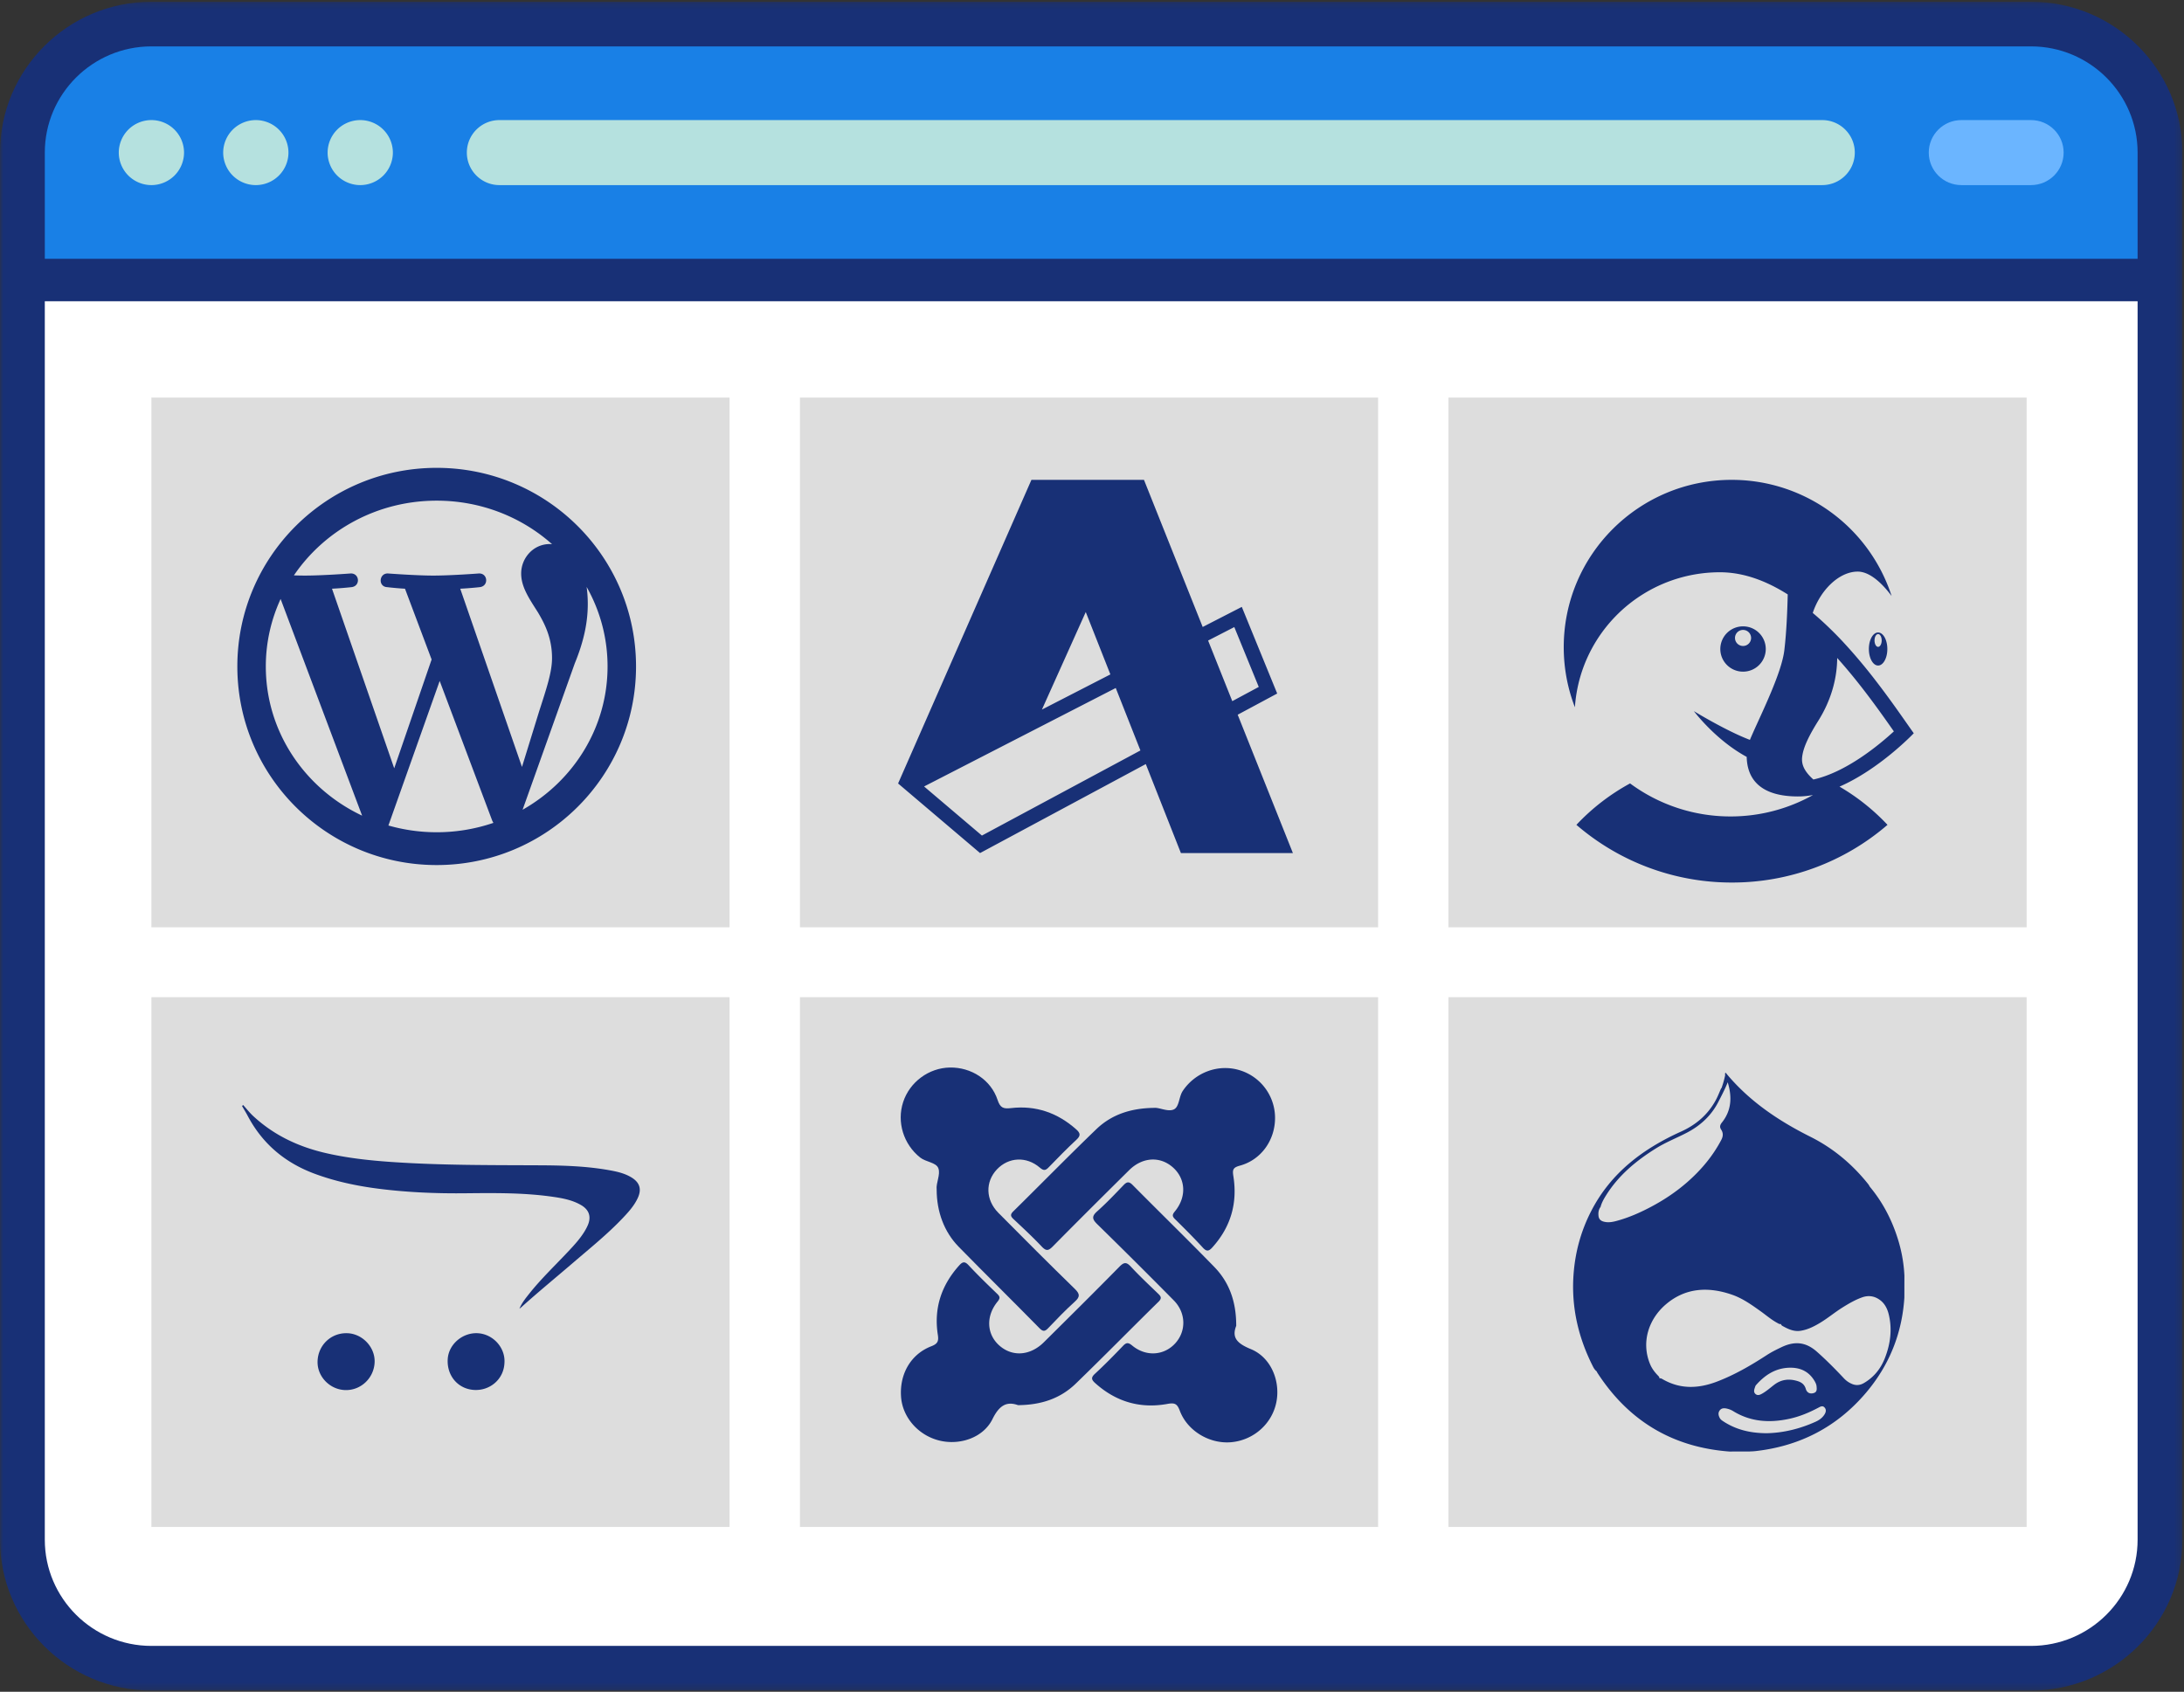
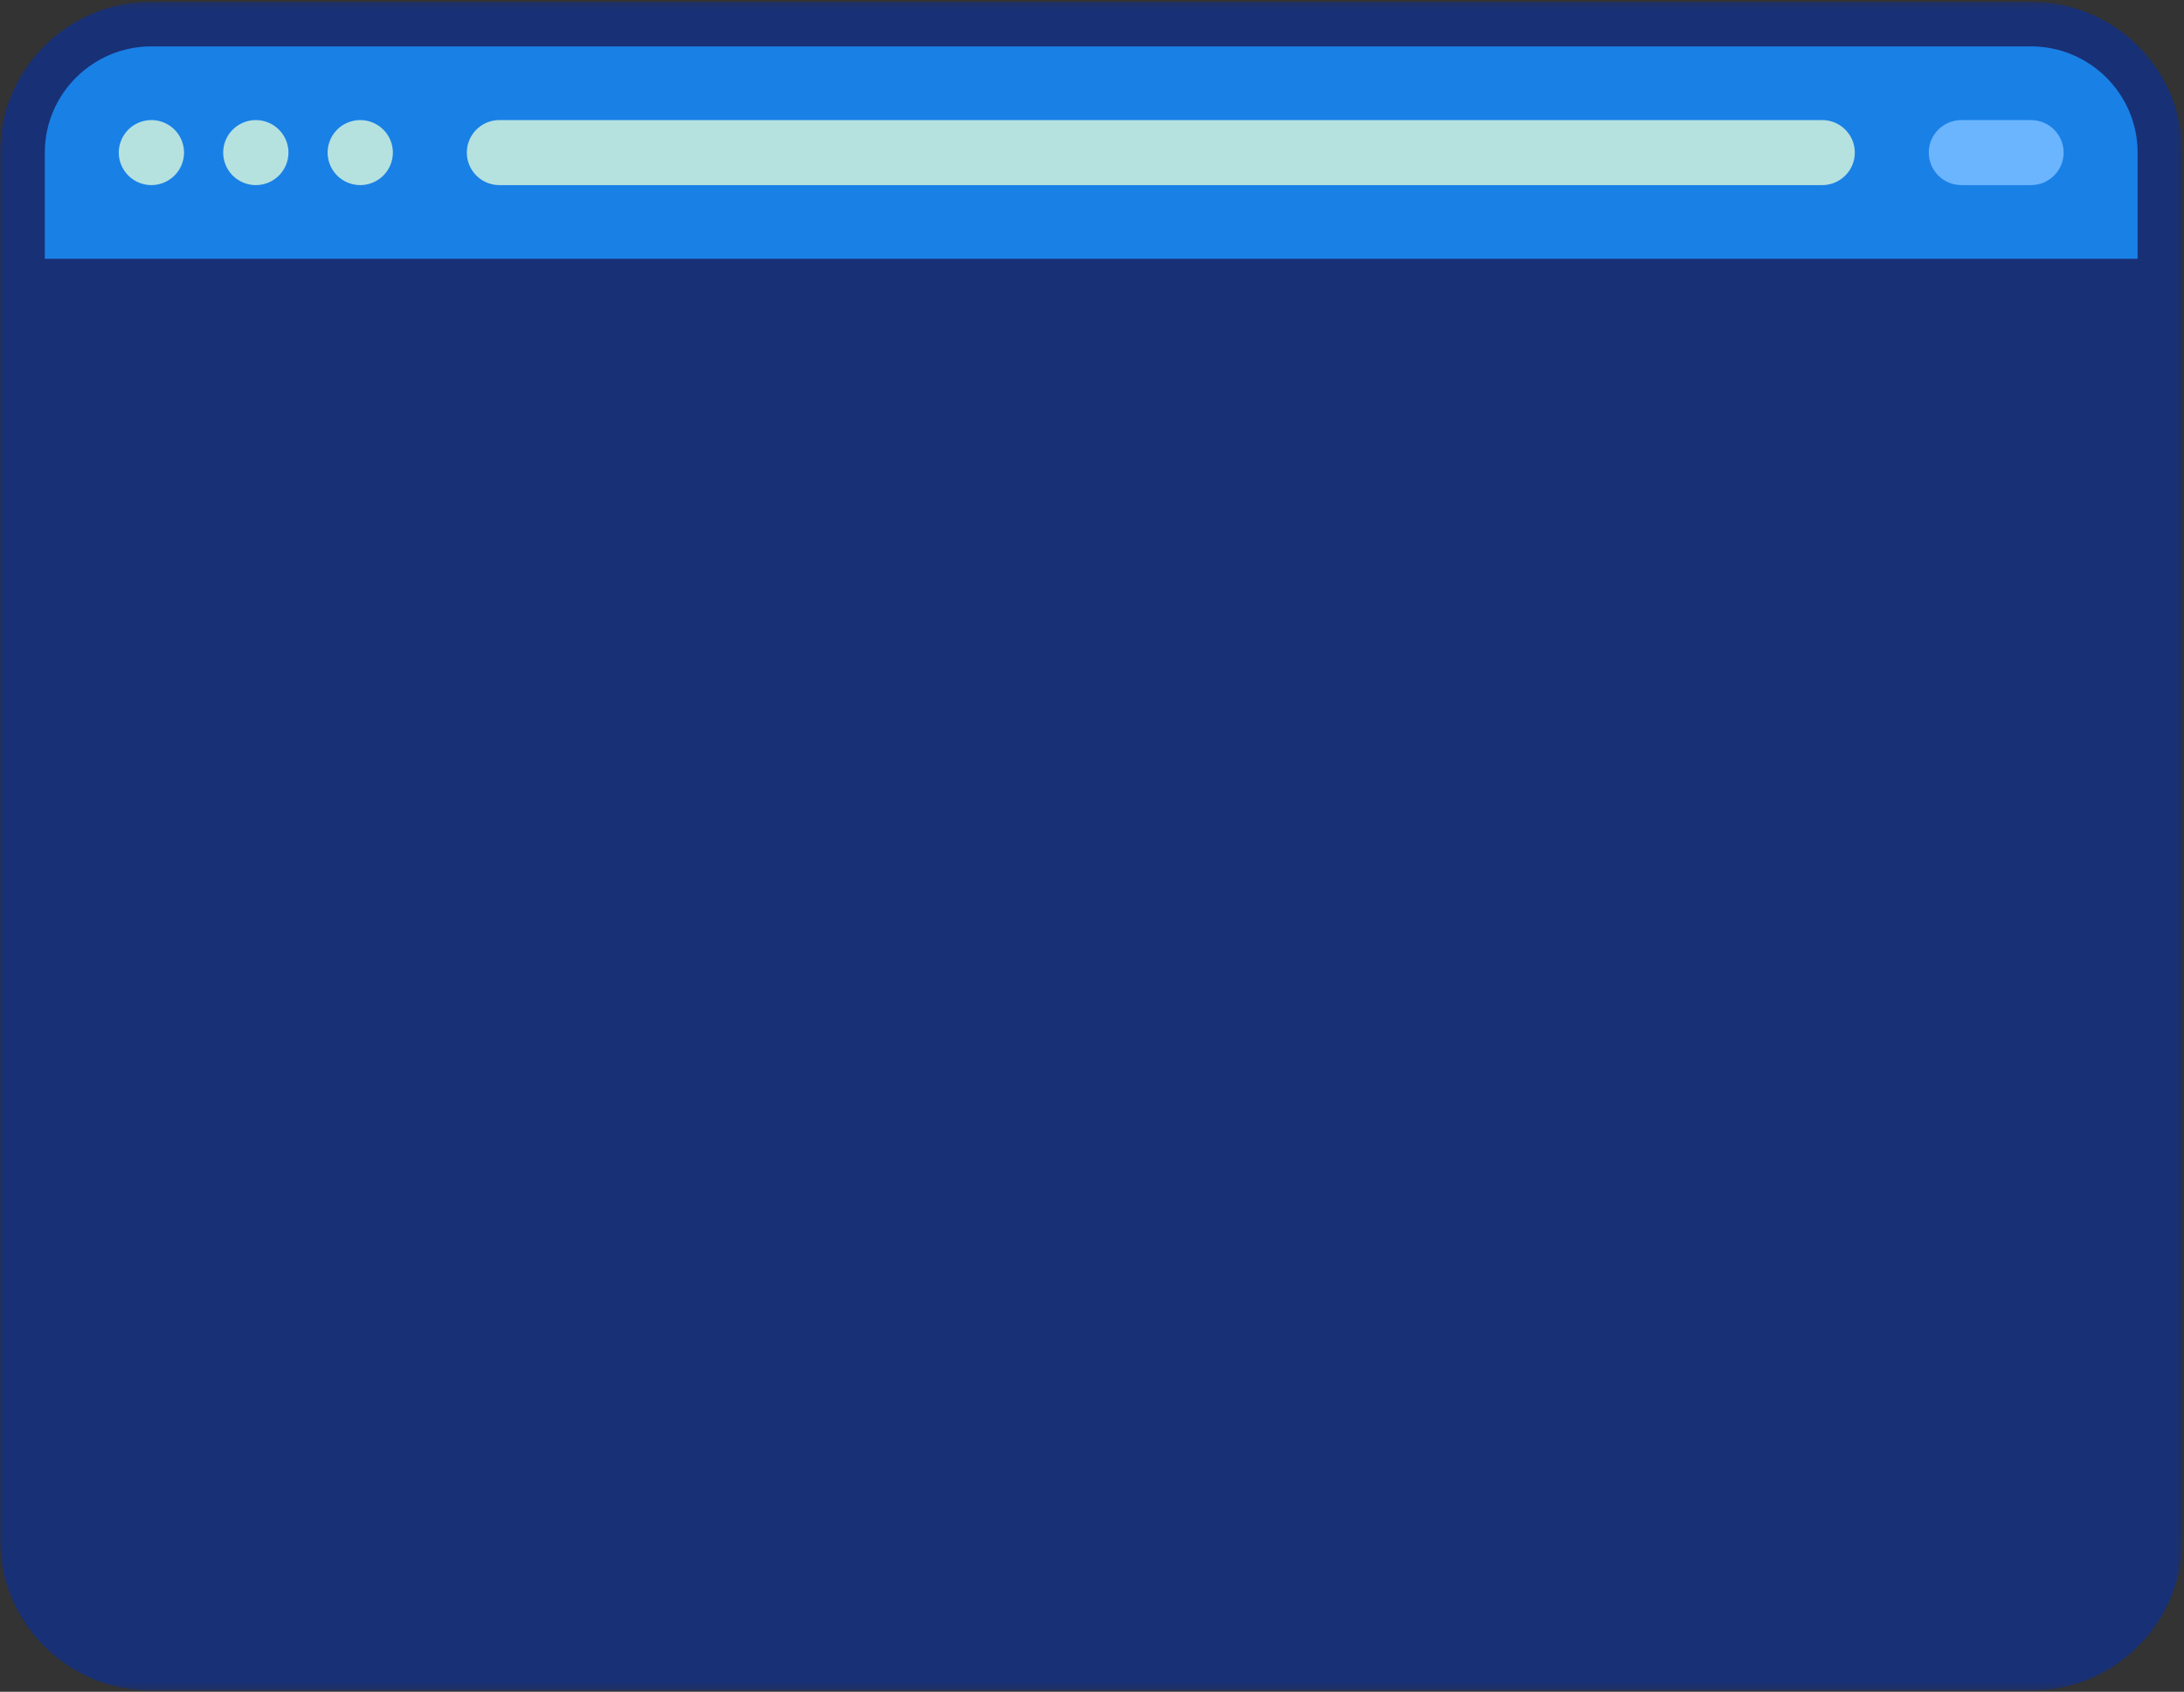
<svg xmlns="http://www.w3.org/2000/svg" width="324" height="251" viewBox="0 0 324 251">
  <rect x="0" y="0" width="324" height="251" fill="#333333" stroke="none" />
  <mask id="a" fill="#fff">
    <path fill-rule="evenodd" d="M0 .181h323.764V250.74H.001z" />
  </mask>
  <mask id="b" fill="#fff">
    <path fill-rule="evenodd" d="M0 250.819h323.764V.26H0z" />
  </mask>
  <g fill="none" fill-rule="evenodd">
    <path fill="#183076" d="M301.303.18H22.461C10.077.18 0 10.22 0 22.562V228.36c0 12.342 10.076 22.38 22.46 22.38h278.842c12.386 0 22.462-10.038 22.462-22.38V22.561c0-12.34-10.076-22.38-22.462-22.38" mask="url(#a)" transform="translate(0 .079)" />
    <path fill="#1980e6" d="M301.303 6.882c8.72 0 15.814 7.069 15.814 15.757v15.756H6.647V22.639c0-8.688 7.095-15.757 15.814-15.757z" />
-     <path fill="#fff" d="M22.46 244.196c-8.718 0-15.813-7.069-15.813-15.757V44.696h310.47v183.743c0 8.688-7.093 15.757-15.814 15.757z" />
    <path fill="#b5e1df" d="M22.46 27.463a4.867 4.867 0 0 0 3.422-1.415 4.832 4.832 0 0 0 1.42-3.409 4.827 4.827 0 0 0-1.42-3.408c-.897-.9-2.143-1.415-3.421-1.415s-2.524.514-3.42 1.415a4.827 4.827 0 0 0-1.42 3.408 4.83 4.83 0 0 0 1.42 3.409 4.866 4.866 0 0 0 3.42 1.415m15.491 0a4.852 4.852 0 0 0 3.42-1.415 4.832 4.832 0 0 0 1.421-3.409 4.827 4.827 0 0 0-1.42-3.408c-.897-.9-2.15-1.415-3.42-1.415s-2.525.514-3.422 1.415a4.827 4.827 0 0 0-1.42 3.408c0 1.267.516 2.514 1.42 3.409a4.852 4.852 0 0 0 3.421 1.415m15.491 0a4.864 4.864 0 0 0 3.421-1.415 4.832 4.832 0 0 0 1.42-3.409 4.827 4.827 0 0 0-1.42-3.408c-.896-.9-2.15-1.415-3.42-1.415s-2.525.514-3.421 1.415a4.827 4.827 0 0 0-1.42 3.408c0 1.267.516 2.514 1.42 3.409.896.9 2.15 1.415 3.42 1.415m216.878 0c2.674 0 4.841-2.16 4.841-4.824s-2.167-4.823-4.84-4.823H74.098c-2.674 0-4.841 2.16-4.841 4.823s2.167 4.824 4.84 4.824z" />
    <path fill="#6bb5ff" d="M290.975 27.463h10.328c2.674 0 4.841-2.16 4.841-4.824s-2.167-4.823-4.84-4.823h-10.329c-2.673 0-4.84 2.16-4.84 4.823s2.167 4.824 4.84 4.824" />
-     <path fill="#ddd" d="M22.46 137.584h85.77V58.987H22.46zm96.213 0h85.77V58.987h-85.77zm96.213 0h85.768V58.987h-85.768zM22.46 226.551h85.77v-78.596H22.46zm96.213 0h85.77v-78.596h-85.77zm96.213 0h85.768v-78.596h-85.768z" mask="url(#b)" />
    <g fill="#183076">
-       <path d="M77.527 120.14l7.744-21.723c1.445-3.509 1.927-6.316 1.927-8.81 0-.907-.062-1.747-.171-2.53a23.902 23.902 0 0 1 3.105 11.801c0 9.075-5.069 16.998-12.605 21.262zm-9.25-32.796c1.525-.076 2.9-.233 2.9-.233 1.367-.157 1.206-2.105-.161-2.027 0 0-4.106.312-6.757.312-2.49 0-6.675-.312-6.675-.312-1.367-.077-1.528 1.95-.161 2.027 0 0 1.294.157 2.658.233l3.95 10.501-5.548 16.145-9.23-26.646a51.23 51.23 0 0 0 2.9-.233c1.365-.157 1.204-2.105-.161-2.027 0 0-4.105.312-6.757.312-.476 0-1.036-.01-1.632-.03 4.533-6.677 12.324-11.085 21.18-11.085 6.6 0 12.61 2.447 17.117 6.457-.108-.006-.215-.02-.327-.02-2.491 0-4.257 2.106-4.257 4.366 0 2.027 1.205 3.742 2.489 5.77.964 1.637 2.09 3.743 2.09 6.783 0 2.106-.834 4.548-1.928 7.952l-2.53 8.198zm-3.494 36.133a26.09 26.09 0 0 1-7.162-1.001l7.607-21.447 7.791 20.715c.052.122.115.233.182.339a26.007 26.007 0 0 1-8.418 1.394zm-25.349-24.6c0-3.566.79-6.951 2.195-10.01l12.092 32.148c-8.456-3.986-14.287-12.4-14.287-22.138zm25.349-29.465c-16.332 0-29.573 13.192-29.573 29.466s13.24 29.467 29.573 29.467 29.574-13.192 29.574-29.467-13.24-29.466-29.574-29.466zm80.886 54.556l-8.58-7.284 28.434-14.61 3.659 9.268zm15.404-33.164l3.653 9.254-10.157 5.22zm22.038 2.232l3.628 8.88-3.928 2.11-3.587-8.992zm8.692 33.529l-8.189-20.525 5.86-3.145-5.251-12.854-5.802 2.981-8.71-21.828h-16.697l-19.78 45.046 12.16 10.325 24.586-13.203 5.21 13.203zm77.215-10.913c-1.817-1.627-1.793-2.76-1.595-3.784.237-1.216.975-2.784 2.326-4.934 1.847-2.946 2.784-6.152 2.802-9.313 3.485 3.877 6.396 8.025 8.407 10.891-2.266 2.08-7.112 6.071-11.94 7.14m2.944-21.923c-.125-.126-.256-.25-.383-.374.129.124.258.247.383.374m1.718 1.792c-.09-.096-.174-.193-.264-.29.09.097.175.194.264.29m1.561 1.75l-.402-.461c.135.153.268.307.402.462m1.328 1.577c-.077-.094-.157-.187-.235-.282.078.095.158.188.235.282m1.557 1.96l-.315-.408.315.408m3.098 4.174a140.885 140.885 0 0 0-2.2-3.001l.181.237c-.058-.078-.122-.16-.182-.238-.29-.385-.589-.774-.894-1.168-.107-.14-.21-.275-.32-.414a88.462 88.462 0 0 0-1.239-1.548l-.24-.289a81.51 81.51 0 0 0-1.494-1.756 79.96 79.96 0 0 0-1.15-1.28c-.092-.097-.179-.197-.271-.297a57.881 57.881 0 0 0-1.452-1.499c-.126-.128-.258-.252-.387-.378a51.28 51.28 0 0 0-1.631-1.53 44.847 44.847 0 0 0-1.02-.883c1.113-3.368 3.89-6.134 6.674-6.134.177 0 .351.017.528.05.84.152 1.685.654 2.493 1.354.71.616 1.386 1.387 2.003 2.215h.001a24.917 24.917 0 0 0-23.726-17.23c-13.761 0-24.915 11.113-24.915 24.822 0 3.143.586 6.15 1.658 8.918a21.263 21.263 0 0 1 2.477-8.644 21.576 21.576 0 0 1 19.04-11.386c3.51 0 6.892 1.285 10.054 3.288v.002-.002c-.05 2.23-.176 5.48-.484 8.098-.007.08-.017.157-.027.235-.406 3.286-3.245 9.04-4.706 12.331l-.004.008v.002c-.146.33-.275.63-.39.905-3.567-1.353-8.31-4.262-8.31-4.262s3.18 4.266 7.833 6.786c.015.567.082 1.255.312 1.964.61 1.895 2.367 3.906 7.302 3.906a11.663 11.663 0 0 0 1.652-.118l.069-.012c-.024.004-.047.01-.07.012.191-.027.384-.06.575-.095a25.003 25.003 0 0 1-12.233 3.18 25.006 25.006 0 0 1-14.907-4.9 31.656 31.656 0 0 0-7.962 6.147 35.513 35.513 0 0 0 6.392 4.387 35.245 35.245 0 0 0 16.685 4.172 35.254 35.254 0 0 0 23.075-8.56 31.55 31.55 0 0 0-7.118-5.668c5.896-2.582 10.818-7.716 11.009-7.913l.001-.005.004-.002c-.736-1.031-1.638-2.338-2.686-3.807" mask="url(#b)" />
      <path d="M279.15 95.022c0 .524-.237.949-.53.949-.293 0-.53-.425-.53-.949s.237-.949.53-.949c.293 0 .53.425.53.95m-1.9 1.267c0 1.354.613 2.452 1.37 2.452.757 0 1.37-1.098 1.37-2.452s-.613-2.452-1.37-2.452c-.757 0-1.37 1.097-1.37 2.452m-19.86-1.64c0-.658.535-1.19 1.193-1.19.66 0 1.195.532 1.195 1.19s-.534 1.19-1.195 1.19a1.192 1.192 0 0 1-1.193-1.19m4.565 1.64a3.365 3.365 0 0 0-3.372-3.36 3.366 3.366 0 0 0-3.371 3.36c0 1.855 1.51 3.36 3.371 3.36a3.365 3.365 0 0 0 3.372-3.36M77.058 194.17c.357-.865.922-1.558 1.477-2.257 1.777-2.23 3.846-4.192 5.79-6.267.843-.899 1.678-1.8 2.333-2.85a7.65 7.65 0 0 0 .542-1.015c.544-1.26.196-2.295-.996-2.988-1.297-.754-2.745-1.022-4.2-1.231-4.368-.63-8.767-.561-13.163-.52-4.199.04-8.382-.136-12.55-.659-3.271-.41-6.475-1.08-9.575-2.225-4.41-1.628-7.769-4.439-9.968-8.6-.263-.497-.559-.974-.84-1.462l.16-.153c.498.551.957 1.143 1.5 1.645 3.062 2.84 6.71 4.553 10.756 5.487 3.18.733 6.408 1.09 9.657 1.315 7.401.516 14.814.467 22.227.502 3.384.018 6.768.122 10.113.714 1.175.208 2.345.459 3.383 1.1 1.196.737 1.507 1.724.924 3.005-.524 1.153-1.364 2.083-2.223 2.99-2.29 2.417-4.886 4.501-7.406 6.666-2.55 2.188-5.149 4.32-7.649 6.567-.093.083-.194.159-.292.237m-2.22 8.008c-.09 2.478-2.153 4.126-4.393 4.046-2.473-.089-4.19-2.105-4.022-4.61.146-2.197 2.244-3.965 4.512-3.807 2.251.157 4.042 2.162 3.903 4.37m-27.728-.169c.057-2.415 1.975-4.263 4.368-4.208 2.251.049 4.157 2.03 4.099 4.257-.062 2.365-2.012 4.241-4.349 4.182-2.284-.057-4.17-1.997-4.117-4.231m136.284-5.297c-.713 1.793.201 2.64 2.183 3.456 2.979 1.228 4.407 4.74 3.766 7.898-.65 3.195-3.377 5.605-6.686 5.908-3.187.29-6.493-1.65-7.628-4.66-.387-1.024-.724-1.224-1.831-1.023-4.027.735-7.613-.305-10.685-3.049-.544-.486-.744-.805-.085-1.412 1.443-1.332 2.822-2.736 4.18-4.157.512-.537.807-.49 1.37-.027 2.028 1.669 4.701 1.488 6.37-.341 1.658-1.82 1.605-4.53-.217-6.372a964.041 964.041 0 0 0-11.328-11.28c-.75-.732-.902-1.162-.045-1.925 1.367-1.218 2.636-2.553 3.904-3.877.488-.509.804-.606 1.36-.046 4.025 4.066 8.126 8.059 12.116 12.159 2.257 2.32 3.267 5.208 3.256 8.748" mask="url(#b)" />
      <path d="M171.225 164.37c.756-.077 1.975.604 2.86.255.883-.35.777-1.865 1.381-2.771 1.829-2.733 5.235-4.026 8.383-3.087a7.396 7.396 0 0 1 5.307 7.012c.033 3.346-2.038 6.301-5.229 7.167-1.047.283-1.102.63-.95 1.589.625 3.969-.385 7.502-3.109 10.523-.524.582-.851.678-1.431.042-1.327-1.45-2.72-2.84-4.12-4.219-.438-.433-.423-.666-.02-1.155 1.773-2.155 1.612-4.853-.314-6.543-1.904-1.671-4.507-1.516-6.479.437-3.787 3.75-7.57 7.51-11.313 11.303-.618.626-.965.742-1.625.046-1.35-1.427-2.792-2.769-4.225-4.113-.451-.425-.472-.686-.01-1.14 4.109-4.047 8.144-8.169 12.298-12.17 2.26-2.174 5.099-3.133 8.596-3.176" mask="url(#b)" />
      <path d="M138.955 176.492c-.119-.986.603-2.228.25-3.166-.328-.875-1.847-.908-2.71-1.597-2.451-1.955-3.488-5.25-2.508-8.23.976-2.97 3.804-5.058 6.92-5.114 3.175-.056 6.099 1.815 7.089 4.817.392 1.191.881 1.332 1.998 1.202 3.677-.424 6.892.698 9.659 3.153.63.56.698.93.039 1.54-1.408 1.307-2.754 2.682-4.088 4.064-.473.49-.744.593-1.343.076-1.99-1.715-4.644-1.561-6.365.26-1.748 1.85-1.69 4.528.219 6.454 3.752 3.784 7.515 7.558 11.333 11.274.8.78.78 1.197-.023 1.919-1.36 1.226-2.634 2.551-3.899 3.88-.486.515-.771.593-1.317.037-3.981-4.048-8.024-8.036-11.996-12.092-2.147-2.195-3.255-5.194-3.258-8.477" mask="url(#b)" />
      <path d="M151.024 208.476c-1.707-.61-2.798.06-3.784 2.063-1.374 2.792-4.892 3.945-7.924 3.18-3.101-.78-5.422-3.437-5.642-6.462-.248-3.391 1.442-6.343 4.49-7.519.953-.366 1.11-.77.966-1.693-.61-3.901.502-7.308 3.127-10.252.486-.544.816-.743 1.428-.084 1.367 1.47 2.812 2.865 4.258 4.259.435.42.445.656.043 1.15-1.77 2.17-1.616 4.871.3 6.54 1.93 1.68 4.556 1.485 6.575-.518 3.75-3.721 7.507-7.437 11.207-11.204.688-.7 1.047-.71 1.707.001 1.275 1.376 2.648 2.662 3.999 3.965.422.407.657.678.095 1.23-4.113 4.037-8.147 8.153-12.288 12.159-2.26 2.182-5.084 3.158-8.557 3.185m128.612-7.006c-.612 1.583-1.62 2.844-3.106 3.717-.597.352-1.178.4-1.803.135a3.458 3.458 0 0 1-1.175-.823c-1.292-1.375-2.615-2.718-4.034-3.969-1.651-1.455-3.314-1.572-5.24-.651-.736.352-1.469.714-2.154 1.158-2.365 1.537-4.792 2.952-7.443 3.959-2.74 1.038-5.42 1.141-8.033-.372-.144-.083-.297-.174-.462-.109.018-.165-.093-.294-.229-.433-.48-.491-.892-1.037-1.16-1.677-1.343-3.22-.253-6.638 2.288-8.839 2.936-2.543 6.398-2.701 9.938-1.45 1.535.544 2.882 1.508 4.21 2.46.811.58 1.568 1.242 2.455 1.714.165.088.323.208.521.145.015.139.127.236.243.3.831.46 1.678.866 2.68.706 1.05-.167 1.976-.635 2.867-1.17 1.143-.685 2.168-1.548 3.298-2.259.943-.592 1.903-1.155 2.956-1.53.936-.333 1.83-.202 2.637.39.741.544 1.114 1.327 1.319 2.186.52 2.197.234 4.334-.573 6.412m-19.295 4.391c.042-.12.078-.258.158-.35 1.315-1.495 2.88-2.525 4.94-2.59 1.642-.046 2.93.559 3.768 1.995.14.24.258.488.285.773.037.414.09.842-.437.997-.555.164-1.001-.065-1.162-.62-.185-.636-.61-.972-1.218-1.16-1.272-.393-2.442-.253-3.509.577-.57.441-1.11.92-1.741 1.278-.316.179-.657.339-.98.073-.327-.269-.223-.633-.104-.973m10.314 4.014c-.306.48-.754.808-1.267 1.043-2.37 1.078-4.851 1.677-7.32 1.723-2.39-.015-4.505-.51-6.407-1.758-.204-.133-.405-.268-.523-.485-.193-.357-.287-.74-.045-1.1.246-.373.627-.407 1.04-.32.347.073.677.196.977.38 2.616 1.615 5.43 1.774 8.354 1.14 1.511-.328 2.922-.917 4.284-1.638.321-.171.648-.37.947-.014.28.333.169.706-.04 1.03m-30.826-28.736c-.642.174-1.298.294-1.971.093-.45-.132-.676-.408-.72-.87-.047-.472.02-.909.309-1.297.155-.597.449-1.128.77-1.648 1.86-3.013 4.497-5.2 7.466-7.051 1.468-.914 3.077-1.535 4.6-2.332 2.124-1.113 3.727-2.675 4.742-4.764l.002-.002s.92-1.738 1.281-2.694l.01.027c.636 2.104.577 4.116-.85 5.914-.298.372-.395.677-.127 1.086.323.494.294.988.017 1.516-1.27 2.422-3 4.473-5.048 6.268-1.593 1.394-3.34 2.571-5.206 3.573-1.685.903-3.423 1.682-5.275 2.18m41.652 2.47c-.891-2.765-2.222-5.302-4.093-7.542-.076-.126-.14-.26-.23-.374-2.36-2.961-5.193-5.341-8.601-7.046-4.774-2.388-9.137-5.331-12.559-9.5-.12.11-.087.239-.065.365a13.27 13.27 0 0 1-.56 1.963c-.01-.006-.02-.014-.034-.021-.254.57-.474 1.158-.767 1.707-1.166 2.185-2.938 3.712-5.189 4.729-5.639 2.545-10.376 6.1-13.293 11.727-1.564 3.017-2.43 6.21-2.66 9.587-.328 4.8.733 9.303 2.905 13.571.137.269.3.507.54.692.03.067.055.137.094.2 4.597 7.104 11.095 11.05 19.58 11.69l2.922-.003c.296-.018.593-.02.888-.052 6.634-.73 12.159-3.584 16.467-8.667 3.45-4.071 5.35-8.796 5.69-14.126.002-1.086.003-2.171.006-3.256a21.611 21.611 0 0 0-1.04-5.643" mask="url(#b)" />
    </g>
  </g>
</svg>